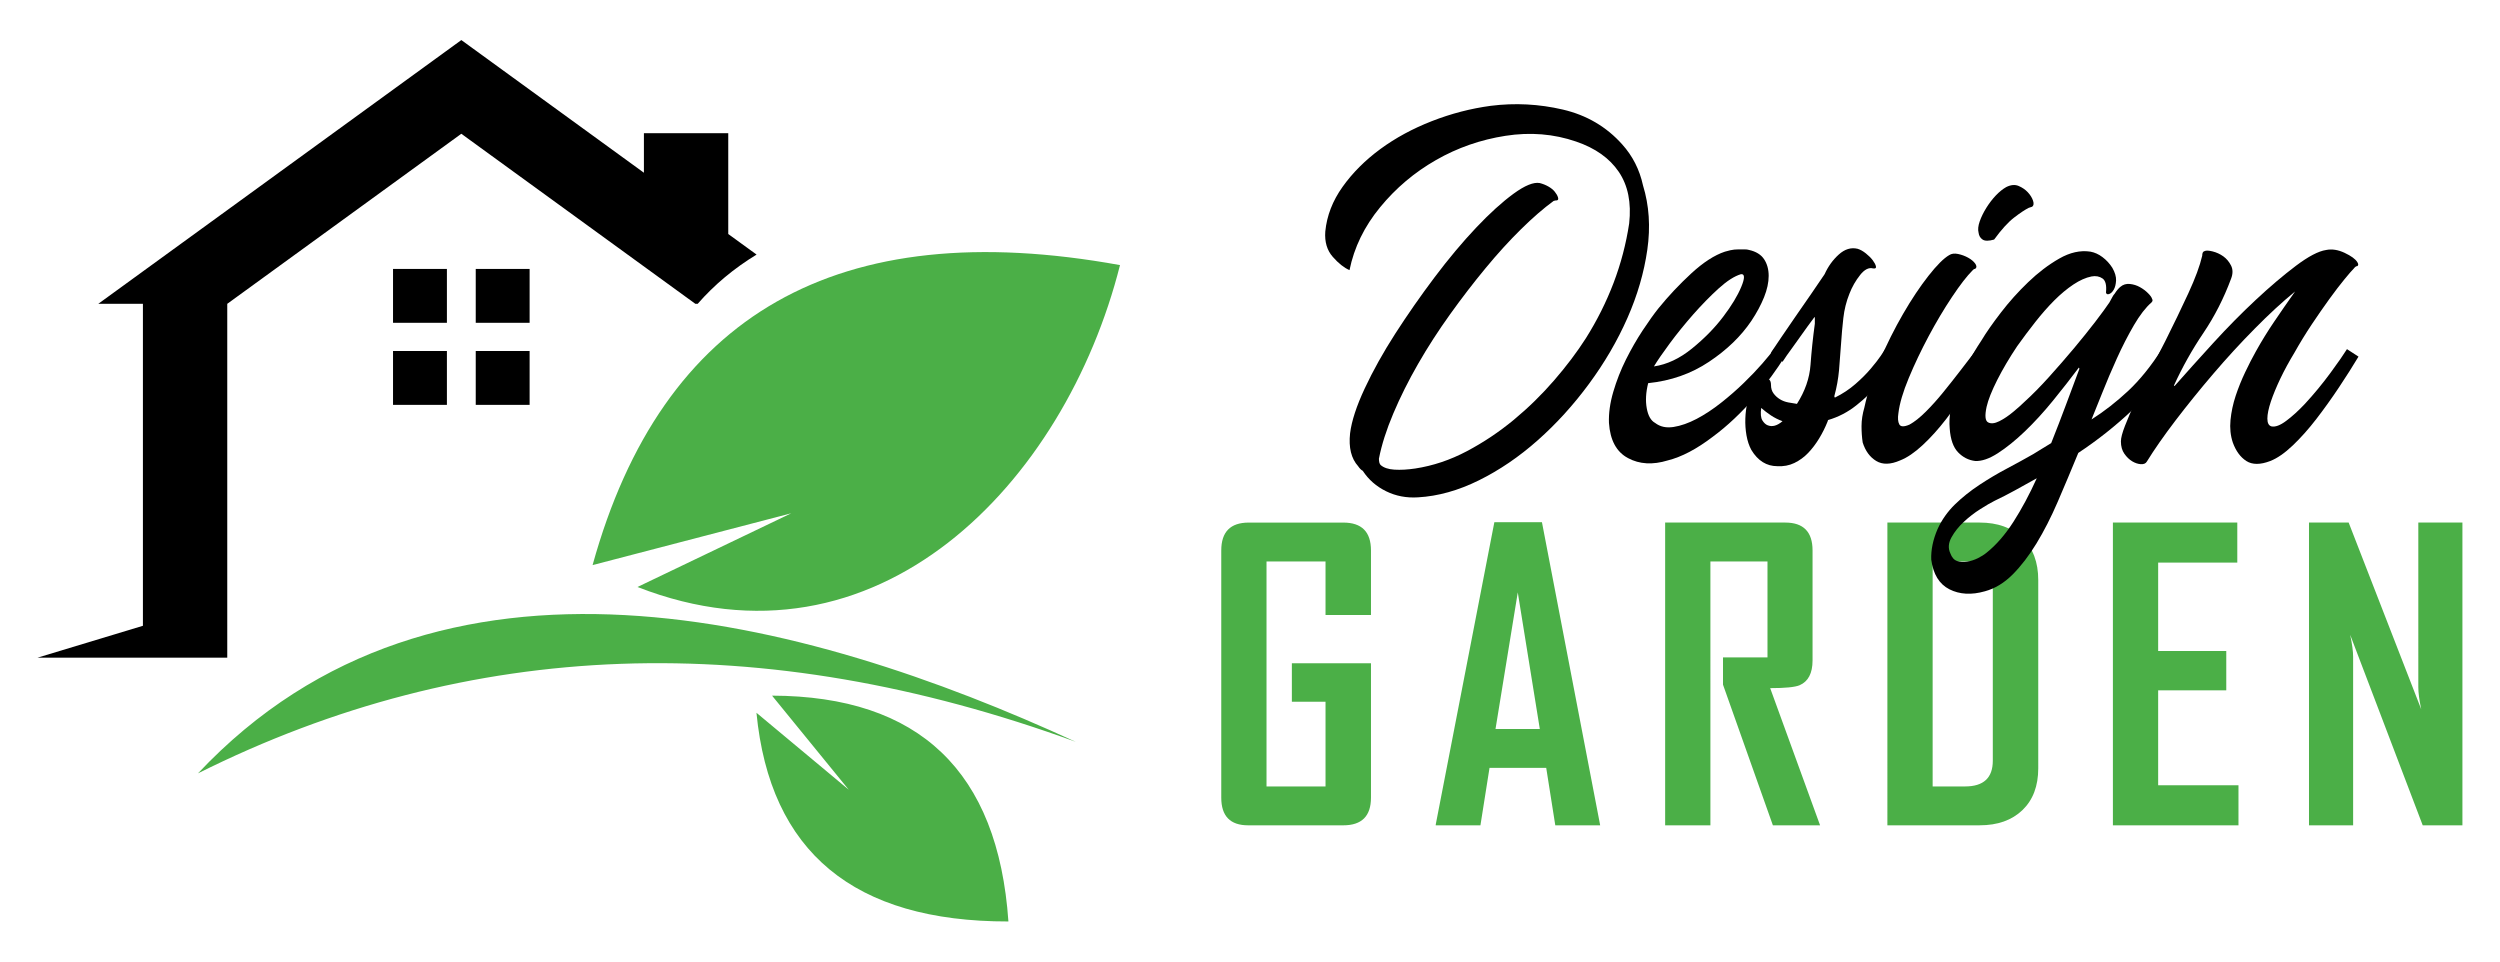
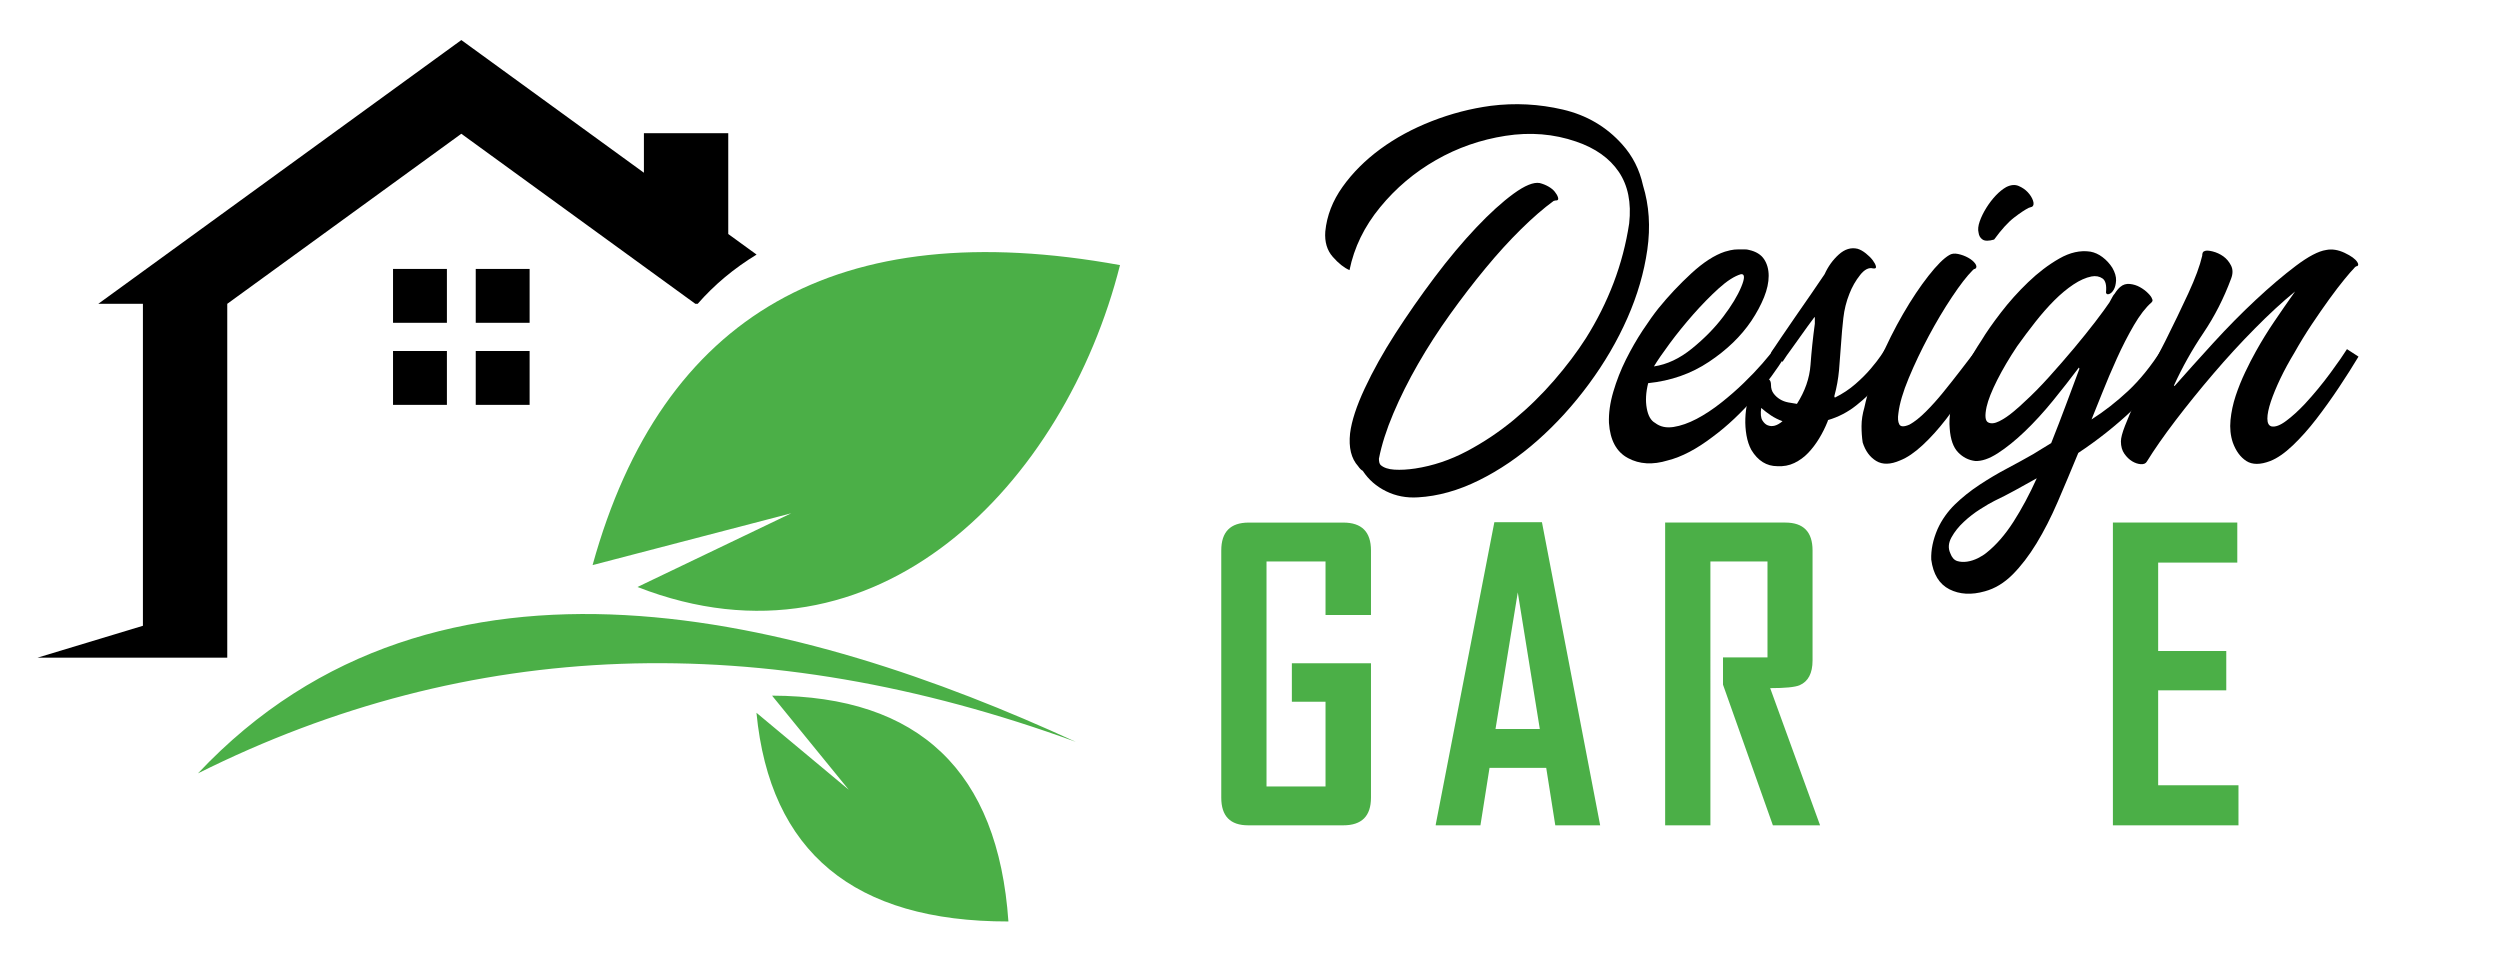
<svg xmlns="http://www.w3.org/2000/svg" version="1.1" id="Calque_1" x="0px" y="0px" width="156px" height="60px" viewBox="0 0 156 60" enable-background="new 0 0 156 60" xml:space="preserve">
  <g>
    <g>
      <path d="M29.686,16.78h3.362v3.361h-3.362V16.78z M24.525,21.901h3.362v3.362h-3.362V21.901z M29.686,21.901h3.362v3.362h-3.362    V21.901z M24.525,16.78h3.362v3.361h-3.362V16.78z M8.918,39.049l-6.573,1.988h6.573h0.046h5.217V18.958l3.279-2.382l11.326-8.229    l11.326,8.229l3.278,2.382h0.146c1.033-1.184,2.258-2.208,3.674-3.072l-1.767-1.283V8.31H40.18v2.469l-0.067-0.049L28.787,2.5    L17.46,10.729L6.133,18.958h2.785V39.049z" />
      <path fill="#4BAF47" d="M36.977,35.262l12.399-3.234l-9.598,4.6c14.955,5.843,26.684-6.514,30.11-20.086    C52.289,13.344,41.318,19.585,36.977,35.262 M12.353,48.258c16.925-8.457,35.183-9.113,54.775-1.967    C50.184,38.503,27.324,32.335,12.353,48.258z M48.176,43.408c9.186,0.029,14.102,4.726,14.749,14.092    c-9.642,0.012-14.881-4.329-15.722-13.023l5.758,4.802L48.176,43.408z" />
    </g>
    <g>
      <g>
        <path fill="#4BAF47" d="M85.549,49.773c0,1.151-0.575,1.727-1.726,1.727h-5.938c-1.119,0-1.678-0.575-1.678-1.727V34.348     c0-1.159,0.571-1.739,1.714-1.739h5.902c1.151,0,1.726,0.58,1.726,1.739v4.03h-2.836v-3.344h-3.682v14.04h3.682v-5.286h-2.101     v-2.402h4.937V49.773z" />
        <path fill="#4BAF47" d="M99.851,51.5H97.05l-0.566-3.586h-3.538L92.379,51.5H89.59v-0.049l3.658-18.867h2.969L99.851,51.5z      M96.084,45.488l-1.375-8.522l-1.389,8.522H96.084z" />
        <path fill="#4BAF47" d="M113.573,51.5h-2.945l-3.113-8.777v-1.7h2.776v-5.988h-3.562V51.5h-2.824V32.608h7.496     c1.134,0,1.702,0.58,1.702,1.739v6.868c0,0.795-0.27,1.31-0.809,1.544c-0.29,0.121-0.901,0.181-1.835,0.181L113.573,51.5z" />
-         <path fill="#4BAF47" d="M127.187,47.939c0,1.112-0.33,1.981-0.988,2.613c-0.66,0.633-1.551,0.947-2.669,0.947h-5.757V32.608     h5.757c1.118,0,2.009,0.32,2.669,0.958c0.658,0.642,0.988,1.518,0.988,2.628V47.939z M124.351,47.469V36.616     c0-1.053-0.552-1.582-1.654-1.582h-2.1v14.04h2.027C123.775,49.074,124.351,48.537,124.351,47.469z" />
        <path fill="#4BAF47" d="M139.681,51.5h-7.836V32.608h7.762v2.5h-4.938v5.515h4.25v2.453h-4.25V49h5.012V51.5z" />
-         <path fill="#4BAF47" d="M153.655,51.5h-2.477l-4.527-11.889c0.123,0.578,0.184,1.032,0.184,1.363V51.5h-2.754V32.608h2.475     l4.527,11.65c-0.121-0.582-0.18-1.036-0.18-1.365V32.608h2.752V51.5z" />
      </g>
      <g>
        <path d="M84.209,16.856c-0.336-0.145-0.684-0.419-1.043-0.828c-0.36-0.407-0.516-0.936-0.468-1.582     c0.096-0.984,0.455-1.913,1.08-2.789c0.623-0.875,1.409-1.66,2.356-2.357c0.947-0.695,2.021-1.277,3.22-1.744     c1.2-0.468,2.423-0.785,3.67-0.953c1.511-0.191,3.01-0.113,4.498,0.234c1.487,0.348,2.722,1.073,3.706,2.176     c0.648,0.72,1.08,1.571,1.295,2.555c0.384,1.248,0.474,2.585,0.27,4.012c-0.204,1.428-0.618,2.849-1.242,4.264     c-0.624,1.416-1.421,2.783-2.393,4.102c-0.971,1.32-2.039,2.495-3.202,3.525c-1.164,1.033-2.387,1.865-3.669,2.5     c-1.284,0.636-2.549,0.991-3.796,1.063c-0.72,0.047-1.385-0.078-1.997-0.379c-0.612-0.3-1.098-0.726-1.458-1.276     c-0.095-0.049-0.192-0.145-0.288-0.287c-0.432-0.48-0.6-1.164-0.503-2.053c0.095-0.768,0.401-1.703,0.917-2.807     c0.516-1.103,1.151-2.242,1.907-3.418c0.756-1.174,1.571-2.344,2.447-3.508c0.875-1.162,1.739-2.194,2.59-3.094     s1.631-1.606,2.338-2.123c0.708-0.516,1.253-0.737,1.637-0.666c0.192,0.049,0.372,0.121,0.54,0.217s0.3,0.203,0.396,0.324     c0.096,0.119,0.163,0.233,0.198,0.341c0.036,0.108,0.018,0.175-0.054,0.198c-0.071,0-0.144,0.012-0.215,0.036     c-0.625,0.456-1.302,1.043-2.033,1.763c-0.732,0.721-1.469,1.529-2.212,2.43c-0.744,0.898-1.481,1.857-2.213,2.877     c-0.732,1.021-1.398,2.051-1.997,3.095c-0.6,1.044-1.116,2.075-1.547,3.095c-0.432,1.02-0.732,1.961-0.899,2.824     c0,0.192,0.035,0.322,0.107,0.395c0.191,0.168,0.479,0.266,0.863,0.289s0.815,0,1.295-0.072c1.104-0.168,2.177-0.527,3.221-1.079     s2.02-1.206,2.933-1.961c0.911-0.755,1.75-1.577,2.518-2.465s1.427-1.763,1.979-2.626c0.695-1.104,1.271-2.256,1.728-3.455     c0.455-1.199,0.779-2.434,0.971-3.705c0.144-1.295-0.072-2.369-0.648-3.221c-0.576-0.851-1.463-1.48-2.663-1.889     c-1.391-0.479-2.86-0.6-4.407-0.359s-2.993,0.743-4.335,1.512c-1.344,0.767-2.507,1.75-3.49,2.949     C85.132,14.134,84.497,15.441,84.209,16.856z" />
        <path d="M102.846,23.909c-0.144,0.575-0.174,1.098-0.089,1.564c0.084,0.468,0.257,0.773,0.522,0.918     c0.311,0.239,0.694,0.324,1.151,0.252c0.456-0.072,0.935-0.24,1.439-0.504c0.503-0.264,1.013-0.6,1.529-1.008     c0.516-0.408,0.989-0.821,1.421-1.242c0.432-0.418,0.815-0.82,1.151-1.205c0.336-0.383,0.576-0.684,0.719-0.898l0.685,0.467     c-0.241,0.384-0.522,0.799-0.846,1.242s-0.679,0.887-1.062,1.331c-0.384,0.444-0.798,0.876-1.241,1.295     c-0.445,0.421-0.895,0.798-1.35,1.134c-1.007,0.768-1.943,1.26-2.806,1.475c-0.936,0.287-1.763,0.242-2.482-0.145     c-0.72-0.383-1.116-1.115-1.188-2.193c-0.023-0.6,0.066-1.247,0.27-1.943c0.204-0.695,0.467-1.367,0.791-2.016     c0.324-0.646,0.671-1.252,1.043-1.816c0.372-0.563,0.702-1.025,0.99-1.385c0.624-0.768,1.307-1.493,2.05-2.178     c0.744-0.684,1.439-1.133,2.087-1.349c0.072-0.023,0.186-0.054,0.342-0.09c0.156-0.036,0.33-0.054,0.521-0.054     c0.12,0,0.24,0,0.36,0c0.12,0,0.216,0.012,0.288,0.036c0.432,0.096,0.743,0.288,0.936,0.575c0.191,0.287,0.288,0.636,0.288,1.043     c0,0.408-0.096,0.852-0.288,1.332c-0.193,0.479-0.457,0.971-0.792,1.475c-0.647,0.961-1.529,1.812-2.645,2.555     C105.527,23.321,104.262,23.765,102.846,23.909z M108.639,17.108c-0.408,0.12-0.875,0.42-1.403,0.898     c-0.528,0.48-1.056,1.021-1.584,1.619c-0.527,0.602-1.014,1.201-1.457,1.8c-0.444,0.601-0.773,1.079-0.99,1.439     c0.815-0.12,1.606-0.491,2.375-1.116c0.767-0.623,1.415-1.282,1.943-1.979c0.528-0.695,0.905-1.318,1.133-1.871     C108.885,17.349,108.879,17.085,108.639,17.108z" />
        <path d="M116.878,16.749c-0.264-0.072-0.534,0.066-0.809,0.413c-0.276,0.349-0.499,0.737-0.666,1.169     c-0.192,0.48-0.318,0.984-0.378,1.512c-0.06,0.528-0.108,1.067-0.144,1.619c-0.036,0.552-0.078,1.098-0.125,1.637     c-0.049,0.54-0.145,1.074-0.289,1.602v0.072l0.036,0.035c0.48-0.238,0.905-0.521,1.277-0.846     c0.371-0.323,0.689-0.641,0.953-0.953c0.264-0.311,0.474-0.581,0.63-0.81c0.154-0.228,0.244-0.365,0.27-0.413l0.827,0.467     c-0.023,0.049-0.149,0.246-0.378,0.594c-0.229,0.349-0.527,0.738-0.898,1.17c-0.373,0.432-0.823,0.857-1.35,1.277     c-0.528,0.42-1.115,0.727-1.763,0.917l-0.036,0.108c-0.144,0.359-0.318,0.707-0.522,1.043c-0.204,0.336-0.432,0.637-0.683,0.9     c-0.252,0.264-0.54,0.474-0.863,0.629c-0.324,0.156-0.678,0.221-1.061,0.199c-0.671,0-1.212-0.337-1.62-1.01     c-0.144-0.264-0.245-0.568-0.306-0.916c-0.06-0.348-0.083-0.695-0.071-1.044c0.012-0.348,0.054-0.683,0.125-1.007     c0.072-0.324,0.168-0.605,0.288-0.846c0.193-0.359,0.438-0.57,0.738-0.63c0.3-0.06,0.449,0.066,0.449,0.378     c0,0.215,0.054,0.396,0.163,0.539c0.107,0.145,0.239,0.264,0.395,0.36c0.156,0.096,0.33,0.161,0.522,0.198     c0.191,0.035,0.372,0.066,0.54,0.09c0.504-0.792,0.786-1.602,0.846-2.429c0.06-0.827,0.149-1.685,0.27-2.572v-0.396     c0-0.024-0.013-0.024-0.036,0c-0.288,0.384-0.546,0.738-0.773,1.062c-0.229,0.324-0.438,0.617-0.63,0.881     c-0.215,0.289-0.408,0.564-0.575,0.828l-0.72-0.576c0.144-0.215,0.354-0.526,0.63-0.936c0.275-0.406,0.576-0.846,0.899-1.313     c0.324-0.469,0.648-0.936,0.972-1.403c0.324-0.468,0.605-0.882,0.845-1.241c0.216-0.479,0.509-0.887,0.881-1.223     c0.372-0.336,0.761-0.456,1.169-0.361c0.168,0.049,0.342,0.145,0.522,0.289c0.18,0.144,0.324,0.287,0.432,0.432     c0.107,0.144,0.173,0.27,0.197,0.377C117.081,16.731,117.021,16.772,116.878,16.749z M109.898,25.456     c-0.048,0.359-0.023,0.617,0.072,0.773c0.097,0.156,0.205,0.258,0.324,0.305c0.287,0.121,0.599,0.037,0.935-0.251     c-0.264-0.096-0.504-0.216-0.72-0.36C110.294,25.779,110.091,25.624,109.898,25.456z" />
        <path d="M123.282,16.749c-0.025,0.023-0.049,0.035-0.074,0.035c-0.023,0-0.059,0.024-0.105,0.072     c-0.361,0.359-0.793,0.917-1.296,1.673c-0.504,0.755-0.989,1.571-1.457,2.446c-0.468,0.877-0.882,1.746-1.241,2.609     c-0.36,0.863-0.576,1.596-0.648,2.194c-0.049,0.312-0.029,0.546,0.055,0.702s0.293,0.162,0.63,0.018     c0.311-0.168,0.651-0.438,1.025-0.81c0.371-0.371,0.737-0.778,1.097-1.224c0.359-0.443,0.721-0.899,1.08-1.367     c0.359-0.467,0.695-0.904,1.007-1.313l0.756,0.467c-0.36,0.601-0.774,1.242-1.242,1.926s-0.941,1.337-1.421,1.961     c-0.48,0.623-0.971,1.169-1.475,1.637c-0.504,0.467-0.973,0.786-1.402,0.953c-0.602,0.264-1.098,0.275-1.494,0.037     c-0.396-0.24-0.677-0.623-0.845-1.152c-0.048-0.312-0.073-0.653-0.073-1.025c0-0.371,0.061-0.762,0.18-1.17     c0.193-0.91,0.512-1.883,0.954-2.914c0.443-1.03,0.929-2.002,1.457-2.914c0.527-0.911,1.056-1.703,1.583-2.375     c0.527-0.671,0.961-1.103,1.295-1.295c0.145-0.096,0.33-0.119,0.558-0.072c0.229,0.049,0.438,0.127,0.63,0.234     s0.336,0.229,0.432,0.359C123.341,16.575,123.354,16.677,123.282,16.749z M126.808,12.899l-0.215,0.07     c-0.24,0.121-0.547,0.324-0.918,0.612c-0.373,0.288-0.787,0.744-1.242,1.367c-0.336,0.097-0.575,0.097-0.719,0     c-0.145-0.096-0.229-0.239-0.252-0.431c-0.049-0.192-0.025-0.426,0.072-0.703c0.096-0.274,0.234-0.557,0.414-0.846     c0.18-0.287,0.377-0.545,0.592-0.772c0.217-0.228,0.434-0.401,0.648-0.522c0.287-0.144,0.545-0.167,0.773-0.071     c0.227,0.097,0.42,0.228,0.576,0.396s0.264,0.342,0.324,0.521C126.921,12.7,126.903,12.826,126.808,12.899z" />
        <path d="M123.964,25.384c-0.119,0.552-0.089,0.875,0.092,0.971c0.18,0.098,0.412,0.072,0.701-0.071     c0.287-0.144,0.58-0.342,0.881-0.594c0.301-0.251,0.521-0.449,0.666-0.593c0.504-0.457,1.025-0.984,1.564-1.584     s1.057-1.193,1.549-1.781c0.49-0.588,0.936-1.139,1.33-1.654s0.689-0.918,0.881-1.205c0.096-0.168,0.162-0.289,0.197-0.36     c0.037-0.073,0.08-0.132,0.127-0.181c0.121-0.191,0.24-0.335,0.359-0.432c0.168-0.144,0.367-0.203,0.596-0.18     c0.227,0.024,0.436,0.09,0.627,0.198c0.193,0.108,0.361,0.233,0.504,0.378c0.145,0.143,0.229,0.264,0.254,0.359     c0.049,0.072,0.033,0.145-0.037,0.217c-0.359,0.312-0.727,0.785-1.098,1.42c-0.371,0.637-0.725,1.326-1.061,2.069     s-0.643,1.463-0.918,2.159c-0.275,0.695-0.498,1.247-0.666,1.654c0.793-0.503,1.553-1.098,2.285-1.78     c0.73-0.685,1.434-1.554,2.104-2.608l0.793,0.467c-0.697,1.224-1.572,2.333-2.627,3.329c-1.055,0.995-2.184,1.888-3.381,2.681     c-0.434,1.053-0.859,2.067-1.279,3.04c-0.418,0.971-0.863,1.84-1.33,2.607c-0.469,0.769-0.967,1.416-1.494,1.945     c-0.527,0.526-1.102,0.873-1.726,1.042c-0.84,0.24-1.577,0.197-2.214-0.125c-0.635-0.325-1.012-0.942-1.133-1.853     c-0.023-0.601,0.108-1.238,0.396-1.908c0.263-0.576,0.623-1.084,1.078-1.53c0.457-0.444,0.967-0.851,1.529-1.223     c0.564-0.371,1.139-0.715,1.729-1.025c0.586-0.311,1.133-0.611,1.637-0.899c0.191-0.12,0.377-0.233,0.557-0.343     c0.18-0.107,0.365-0.221,0.559-0.341c0.334-0.839,0.646-1.649,0.936-2.429c0.287-0.779,0.563-1.517,0.826-2.213l-0.035-0.072     c-0.504,0.672-1.043,1.362-1.619,2.07c-0.574,0.707-1.158,1.342-1.744,1.906c-0.588,0.563-1.152,1.019-1.691,1.367     c-0.54,0.348-1.014,0.51-1.422,0.486c-0.408-0.049-0.76-0.229-1.062-0.541c-0.299-0.311-0.473-0.803-0.521-1.475     c-0.072-0.768,0.084-1.643,0.467-2.627c0.385-0.982,0.888-1.942,1.512-2.877c0.287-0.48,0.689-1.057,1.205-1.729     s1.084-1.307,1.709-1.906c0.623-0.6,1.271-1.092,1.943-1.476c0.67-0.384,1.318-0.527,1.941-0.432     c0.264,0.048,0.518,0.161,0.756,0.342c0.24,0.18,0.443,0.401,0.613,0.665c0.166,0.289,0.244,0.553,0.234,0.793     c-0.014,0.239-0.061,0.432-0.146,0.575c-0.082,0.144-0.18,0.233-0.287,0.27s-0.174,0.006-0.197-0.09     c0.047-0.456-0.025-0.749-0.217-0.882c-0.191-0.131-0.42-0.174-0.684-0.125c-0.359,0.071-0.736,0.239-1.133,0.503     c-0.396,0.265-0.793,0.594-1.188,0.989c-0.395,0.396-0.791,0.846-1.188,1.35s-0.773,1.008-1.133,1.512     c-0.48,0.719-0.895,1.42-1.242,2.104C124.282,24.395,124.062,24.952,123.964,25.384z M121.698,34.522     c0.096,0.264,0.24,0.426,0.432,0.487c0.193,0.058,0.401,0.07,0.629,0.035c0.229-0.035,0.449-0.109,0.667-0.216     c0.216-0.109,0.396-0.223,0.538-0.342c0.602-0.48,1.158-1.122,1.674-1.924c0.516-0.807,1-1.709,1.457-2.719     c-0.48,0.264-0.936,0.516-1.365,0.757c-0.434,0.238-0.854,0.454-1.262,0.647c-0.239,0.119-0.539,0.292-0.898,0.522     c-0.361,0.227-0.702,0.489-1.025,0.792c-0.324,0.298-0.581,0.623-0.773,0.97C121.579,33.881,121.555,34.21,121.698,34.522z" />
        <path d="M147.099,16.604c-0.07,0-0.143,0.049-0.215,0.145c-0.121,0.119-0.318,0.348-0.594,0.684s-0.588,0.743-0.936,1.223     c-0.348,0.48-0.713,1.008-1.098,1.583c-0.383,0.575-0.744,1.164-1.08,1.763c-0.334,0.553-0.629,1.092-0.881,1.619     c-0.25,0.527-0.449,1.008-0.594,1.439c-0.143,0.432-0.217,0.787-0.217,1.062c0,0.276,0.086,0.438,0.254,0.485     c0.24,0.049,0.545-0.064,0.916-0.342c0.371-0.274,0.762-0.629,1.17-1.061c0.576-0.624,1.109-1.271,1.602-1.943     s0.832-1.163,1.025-1.475l0.719,0.467c-0.359,0.601-0.768,1.242-1.223,1.926s-0.924,1.337-1.404,1.961     c-0.479,0.623-0.971,1.176-1.473,1.654c-0.504,0.48-0.973,0.804-1.406,0.973c-0.621,0.238-1.119,0.238-1.492,0     c-0.371-0.24-0.652-0.623-0.844-1.152c-0.145-0.432-0.193-0.898-0.145-1.403c0.049-0.503,0.156-1.007,0.322-1.511     c0.168-0.504,0.365-0.995,0.594-1.475c0.229-0.48,0.449-0.912,0.666-1.296c0.359-0.647,0.744-1.271,1.152-1.87     c0.406-0.601,0.84-1.225,1.295-1.871c-0.793,0.646-1.631,1.42-2.518,2.32c-0.889,0.898-1.752,1.841-2.592,2.824     s-1.625,1.955-2.357,2.914c-0.73,0.959-1.324,1.811-1.781,2.554c-0.07,0.122-0.197,0.175-0.377,0.163s-0.359-0.072-0.539-0.18     c-0.18-0.108-0.342-0.264-0.486-0.469c-0.143-0.203-0.217-0.461-0.217-0.773c0-0.216,0.086-0.539,0.254-0.971     s0.383-0.936,0.646-1.512c0.264-0.575,0.559-1.188,0.883-1.834c0.322-0.648,0.652-1.296,0.988-1.943     c0.527-1.055,1.008-2.051,1.439-2.986s0.719-1.715,0.863-2.339c0-0.168,0.047-0.264,0.145-0.288     c0.096-0.048,0.264-0.041,0.504,0.019c0.238,0.06,0.461,0.161,0.666,0.306c0.201,0.144,0.363,0.336,0.484,0.575     c0.121,0.24,0.121,0.517,0,0.827c-0.455,1.224-1.031,2.352-1.727,3.383s-1.309,2.122-1.836,3.274l0.037,0.035     c0.719-0.815,1.523-1.708,2.41-2.681c0.887-0.971,1.775-1.87,2.662-2.698c0.887-0.827,1.721-1.534,2.5-2.122     c0.781-0.588,1.41-0.918,1.891-0.989c0.359-0.073,0.742-0.013,1.15,0.179c0.408,0.193,0.672,0.385,0.791,0.576     C147.171,16.474,147.171,16.558,147.099,16.604z" />
      </g>
    </g>
  </g>
</svg>